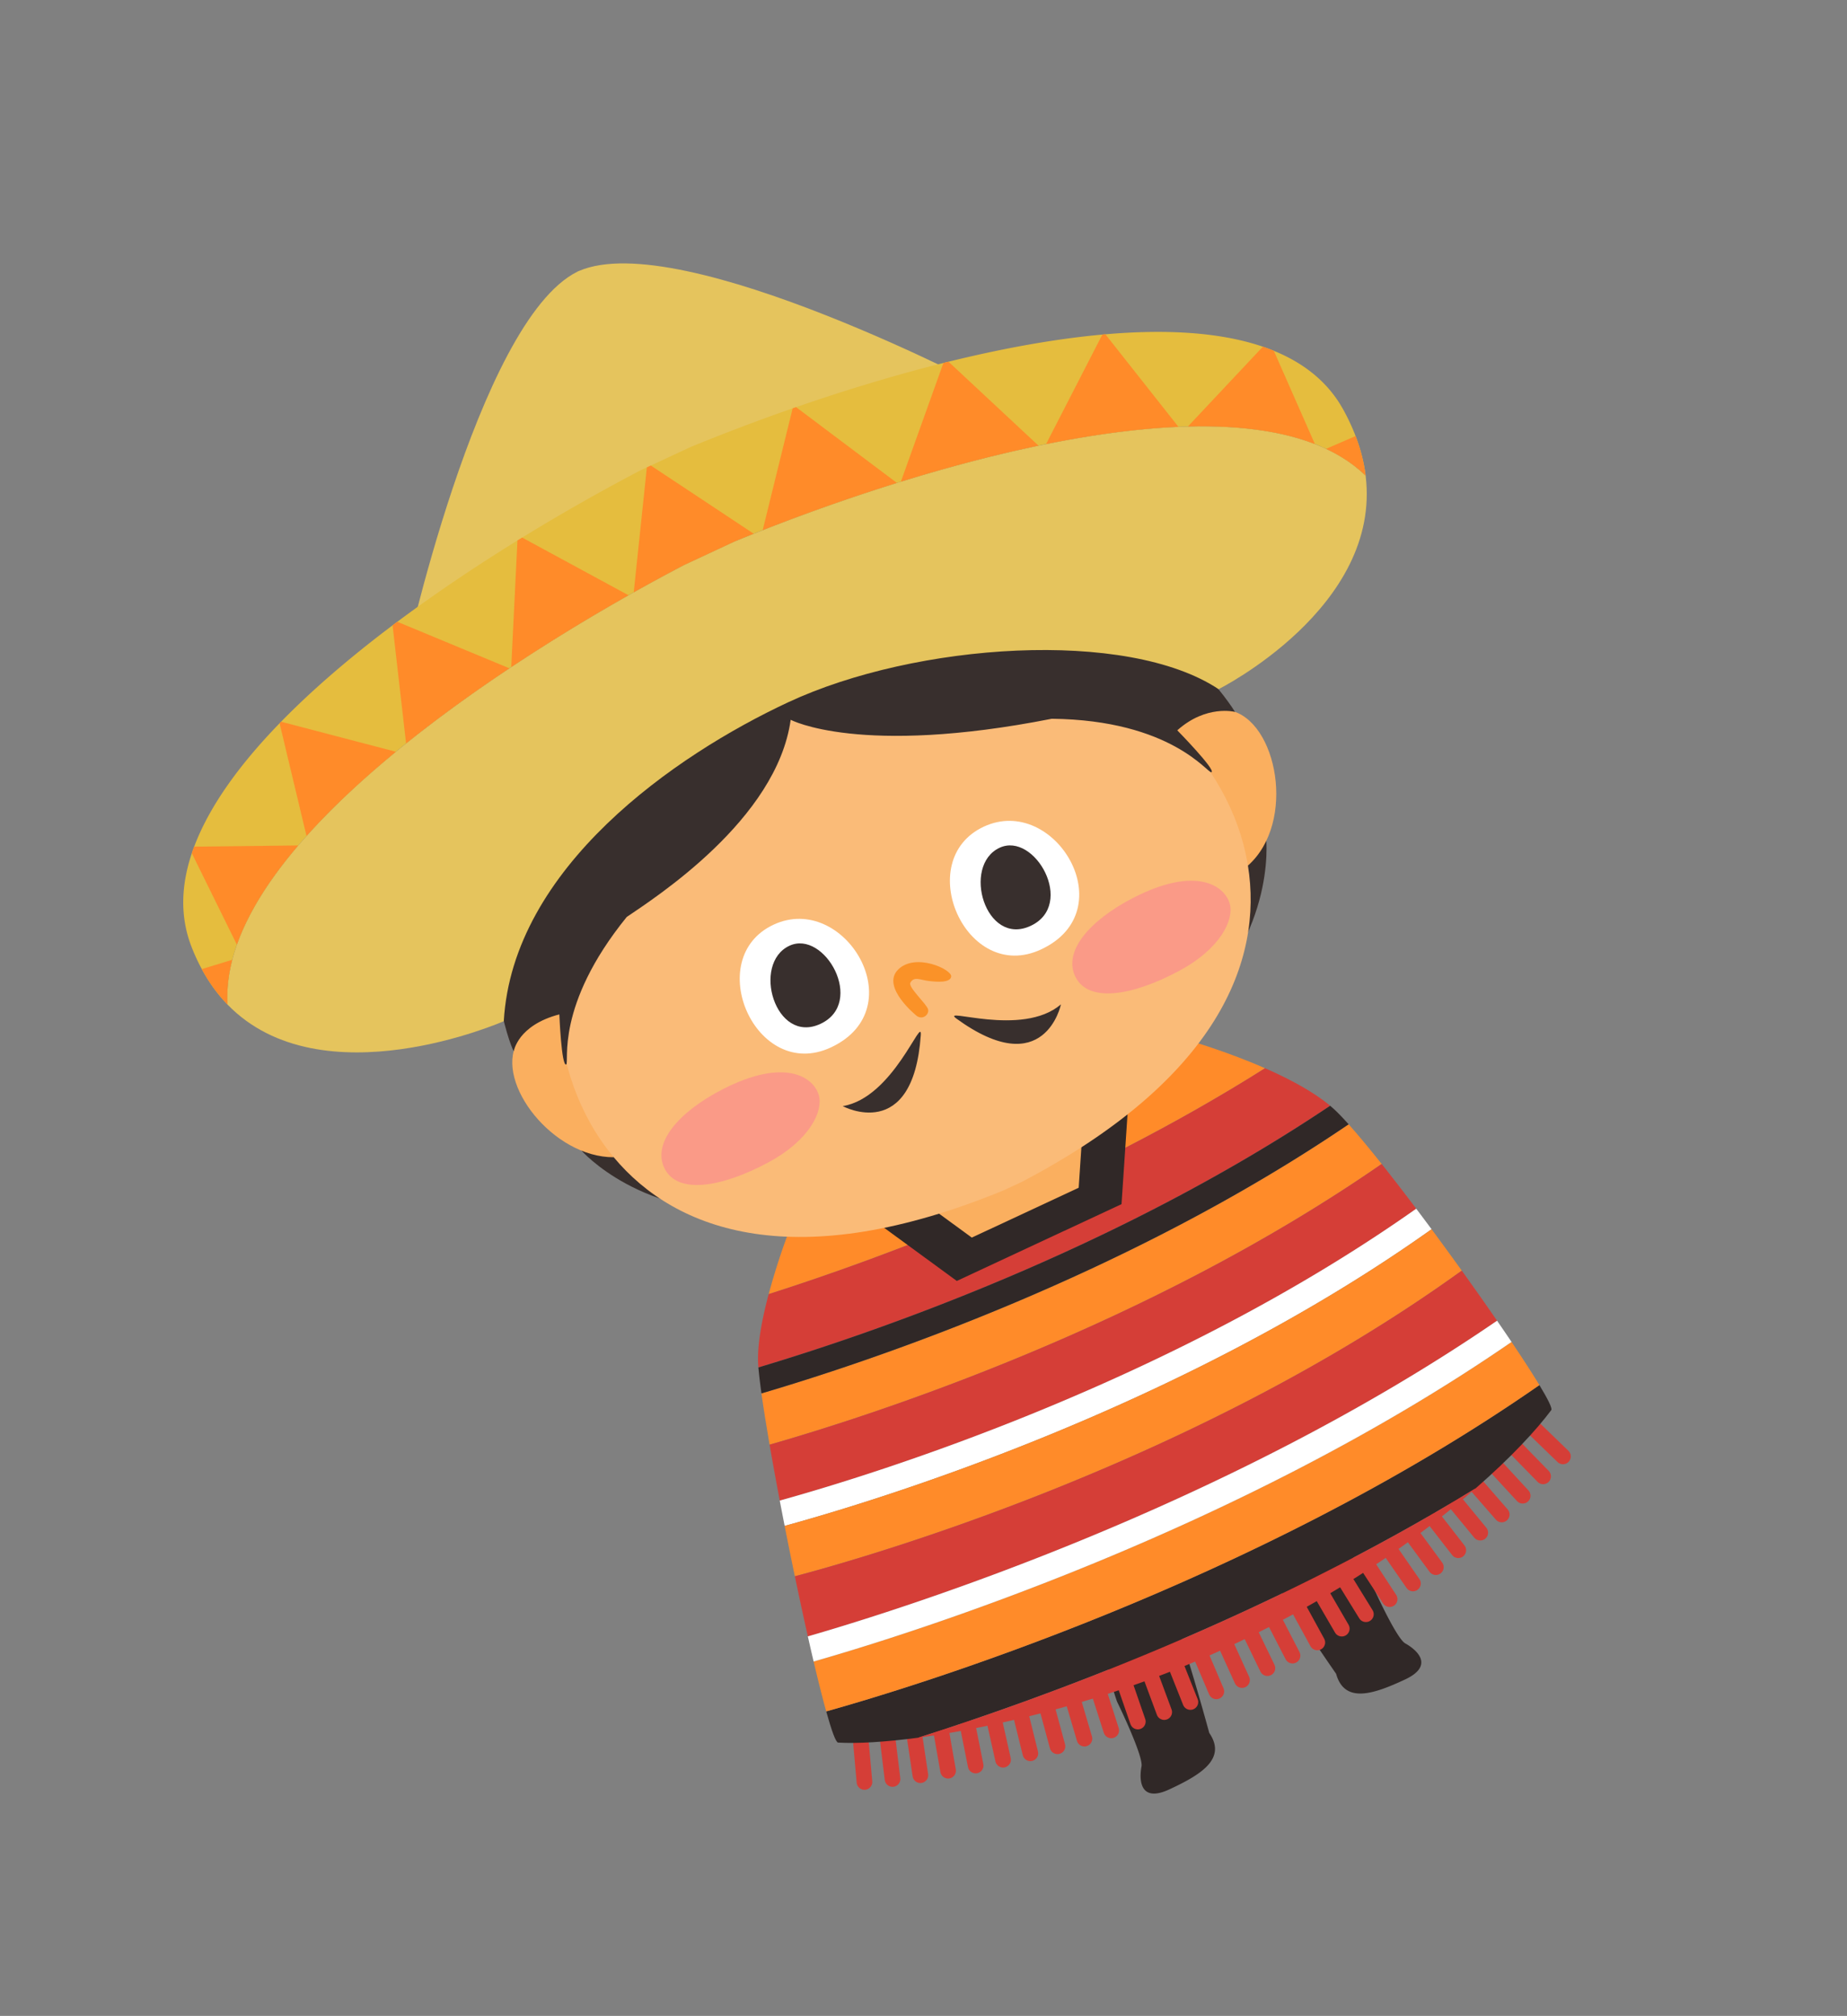
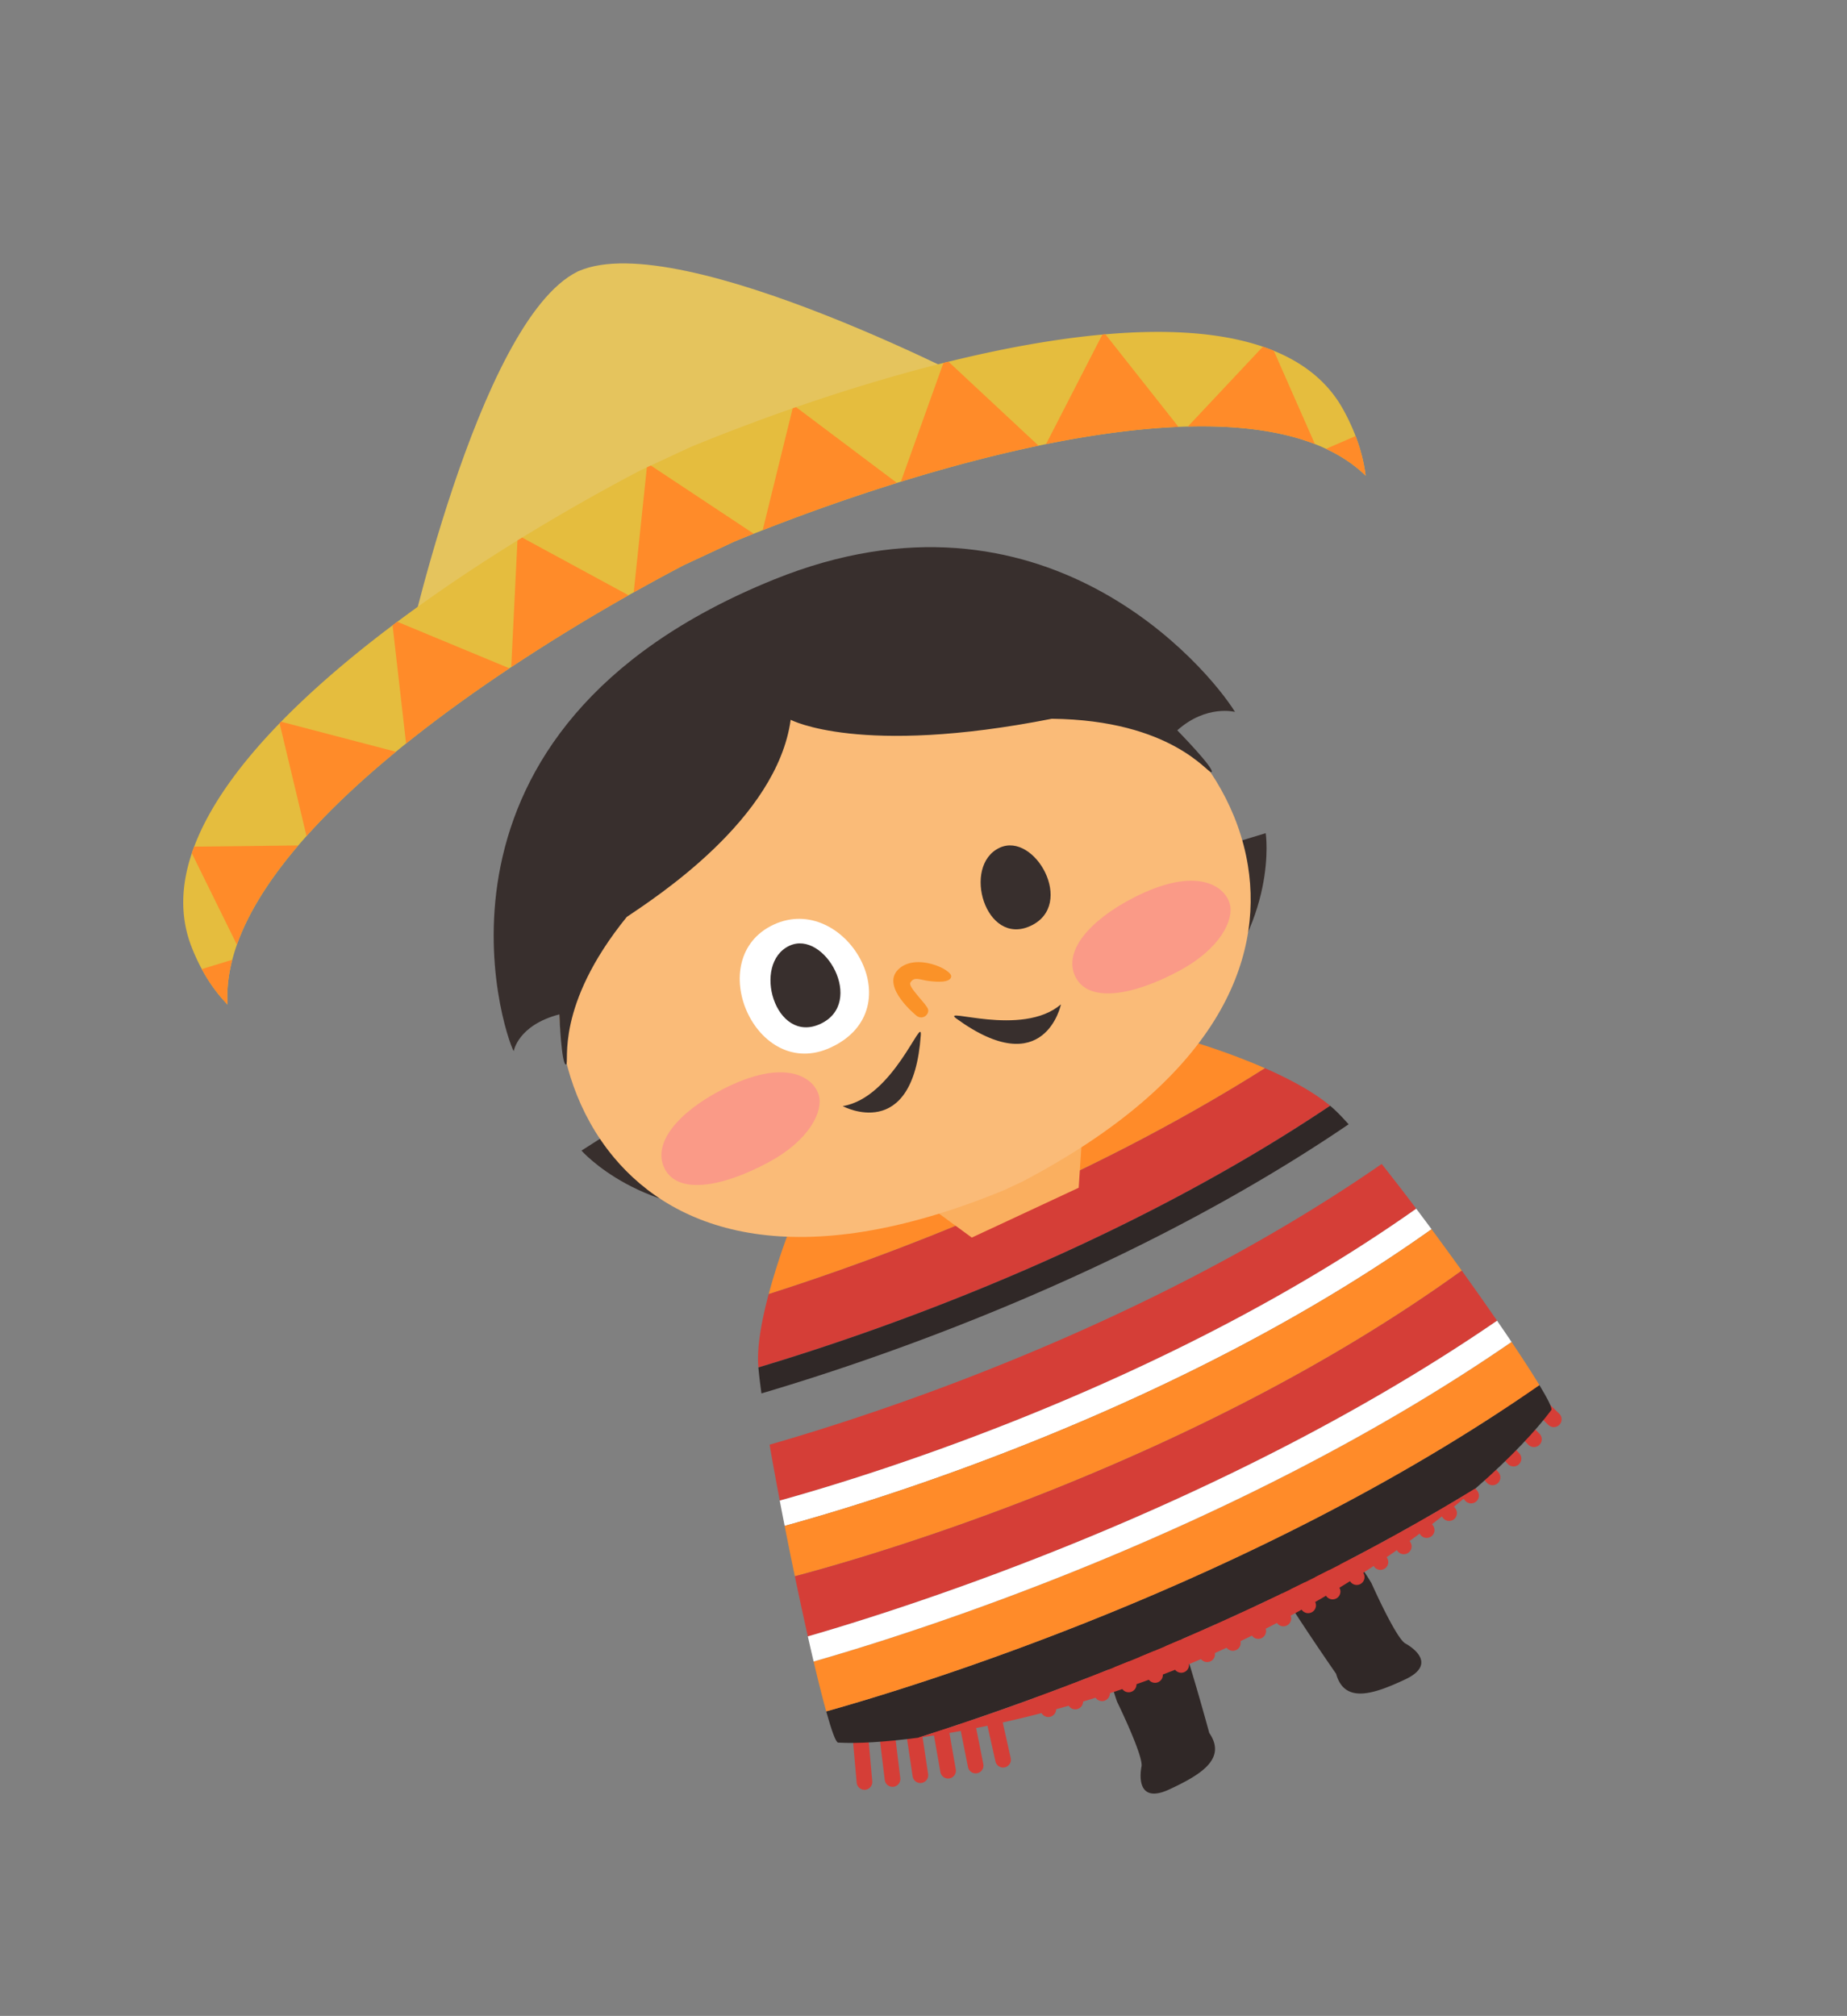
<svg xmlns="http://www.w3.org/2000/svg" width="284" height="310" fill="none">
  <rect width="100%" height="100%" fill="#808080" stroke="none" />
  <g clip-path="url(#clip0_1_13191)">
    <path d="M89.41 176.937s9.249 10.526 27.208 9.222l-8.079-21.43-19.13 12.207v.001zm105.21-48.81s2.077 13.618-10.465 26.54l-11.224-19.964 21.688-6.578.001.002z" fill="#382F2D" />
    <path d="M179.001 245.923c-1.427-.218-12.562.554-7.24 15.754 0 0 4.076 8.34 3.761 9.961-.019.091-.035.193-.051.294-.29 1.881-.131 5.316 4.345 3.228 4.721-2.201 8.881-4.656 6.123-8.675 0 0-.122-.452-.332-1.209-1.208-4.37-5.387-19.168-6.604-19.354l-.002.001zm37.343 6.95a10.247 10.247 0 00-.258-.15c-1.446-.8-5.213-9.284-5.213-9.284-8.225-13.847-15.971-5.813-16.722-4.58-.639 1.051 8.011 13.766 10.58 17.499.445.647.713 1.032.713 1.032 1.306 4.696 5.861 3.087 10.581.886 4.478-2.088 1.947-4.419.32-5.404l-.001.001z" fill="#302827" />
    <path d="M88.997 41.68l-.004-.01c-.04.018-.078.042-.12.061-.039.018-.082.033-.123.052l.005.01c-15.372 7.658-26.761 60.799-26.761 60.799 1.192-1.129 89.147-42.143 90.777-42.33 0 0-48.029-25.434-63.775-18.582h.001z" fill="#E5C45D" />
-     <path d="M189.128 109.247c-4.725-.993-7.13 1.267-8.295 3.219 2.702 4.086 9.314 17.948 11.052 20.644 7.498-6.663 4.501-22.337-2.757-23.863zM86.006 155.989c-2.1-.001-4.655.881-6.53 4.39-3.306 6.185 5.529 17.595 14.89 17.58-2.775-7.519-6.013-15.67-8.36-21.97z" fill="#FAAF5F" />
-     <path d="M132.401 268.177l.522 5.852m3.602-6.292l.712 5.835m3.413-6.396l.87 5.811m3.245-6.481l1.015 5.788m3.089-6.557l1.15 5.763m2.934-6.627l1.283 5.734m2.784-6.692l1.411 5.705m2.633-6.752l1.538 5.671m2.482-6.81l1.663 5.634m2.328-6.862l1.793 5.595m2.169-6.913l1.919 5.554m2.012-6.963l2.045 5.508m1.854-7.006l2.171 5.458m1.687-7.048l2.301 5.408m1.519-7.087l2.431 5.35m1.346-7.122l2.561 5.289m1.17-7.151l2.691 5.224m.992-7.18l2.82 5.155m.809-7.202l2.952 5.082m.625-7.221l3.083 5.003m.434-7.235l3.214 4.919m.243-7.242l3.344 4.83m.046-7.246l3.476 4.738m-.154-7.245l3.603 4.64m-.353-7.239l3.733 4.538m-.556-7.226l3.856 4.431m-.761-7.207l3.985 4.321m-.965-7.183l4.105 4.204m-1.171-7.151l4.223 4.084" stroke="#D53E37" stroke-width="2.404" stroke-linecap="round" stroke-linejoin="round" />
-     <path d="M212.45 178.99c-1.913-2.405-3.649-4.499-5.082-6.098-34.033 23.136-72.802 36.23-90.286 41.384.311 2.237.739 4.922 1.25 7.884 16.534-4.742 58.228-18.297 94.117-43.169l.001-.001z" fill="#FF8B29" />
+     <path d="M132.401 268.177l.522 5.852m3.602-6.292l.712 5.835m3.413-6.396l.87 5.811m3.245-6.481l1.015 5.788m3.089-6.557l1.15 5.763m2.934-6.627l1.283 5.734m2.784-6.692m2.633-6.752l1.538 5.671m2.482-6.81l1.663 5.634m2.328-6.862l1.793 5.595m2.169-6.913l1.919 5.554m2.012-6.963l2.045 5.508m1.854-7.006l2.171 5.458m1.687-7.048l2.301 5.408m1.519-7.087l2.431 5.35m1.346-7.122l2.561 5.289m1.17-7.151l2.691 5.224m.992-7.18l2.82 5.155m.809-7.202l2.952 5.082m.625-7.221l3.083 5.003m.434-7.235l3.214 4.919m.243-7.242l3.344 4.83m.046-7.246l3.476 4.738m-.154-7.245l3.603 4.64m-.353-7.239l3.733 4.538m-.556-7.226l3.856 4.431m-.761-7.207l3.985 4.321m-.965-7.183l4.105 4.204m-1.171-7.151l4.223 4.084" stroke="#D53E37" stroke-width="2.404" stroke-linecap="round" stroke-linejoin="round" />
    <path d="M217.764 185.872a351.264 351.264 0 00-5.313-6.882c-35.889 24.873-77.584 38.428-94.117 43.169.464 2.683.993 5.591 1.566 8.599 14.977-4.163 59.954-18.126 97.866-44.886h-.002zm-13.239-15.83c-2.636-2.211-6.382-4.182-10.028-5.782-28.104 17.755-58.207 28.952-76.301 34.727-1.031 3.867-1.837 8.039-1.602 11.054.006.075.013.16.021.239 17.81-5.327 54.933-18.11 87.909-40.24l.001.002z" fill="#D53E37" />
    <path d="M207.37 172.892c-.883-.984-1.651-1.785-2.272-2.352a17.867 17.867 0 00-.574-.499c-32.976 22.13-70.1 34.911-87.909 40.239.089 1.07.251 2.421.47 3.995 17.484-5.154 56.253-18.248 90.286-41.384l-.001.001z" fill="#302827" />
    <path d="M194.496 164.261c-5.99-2.628-11.695-4.249-11.695-4.249l-22.355 8.19-18.201 8.487-20.643 11.86s-1.931 4.908-3.405 10.438c18.093-5.775 48.195-16.974 76.301-34.727l-.002.001z" fill="#FF8B29" />
    <path d="M220.122 189.027a464.173 464.173 0 00-2.359-3.156c-37.91 26.759-82.888 40.723-97.866 44.886.244 1.283.496 2.582.753 3.89 14.018-3.837 60.59-17.961 99.472-45.62z" fill="#fff" />
    <path d="M127.042 263.175c.827 2.97 1.479 4.778 1.829 4.798 2.903.166 7.154-.07 12.301-.753 18.486-5.857 53.121-18.349 85.736-38.354 5.415-4.727 9.328-8.952 11.621-12.027.19-.255-.51-1.665-1.826-3.844-44.203 30.756-97.15 46.688-109.661 50.18z" fill="#302827" />
    <path d="M125.107 255.503c.701 2.985 1.362 5.609 1.935 7.672 12.51-3.492 65.457-19.424 109.66-50.179-1.069-1.771-2.543-4.05-4.285-6.637-42.478 29.284-92.681 44.965-107.31 49.144zm99.657-60.111a525.045 525.045 0 00-4.643-6.365c-38.881 27.661-85.452 41.785-99.472 45.62a708.315 708.315 0 001.57 7.752c11.369-3.006 61.519-17.382 102.545-47.007z" fill="#FF8B29" />
    <path d="M141.172 267.22c12.701-1.69 30.875-6.117 47.828-14.022 16.953-7.905 29.09-16.633 37.908-24.332-32.615 20.005-67.25 32.497-85.736 38.354zm89.021-64.124a494.79 494.79 0 00-5.428-7.704c-41.026 29.624-91.176 44.001-102.545 47.006a587.077 587.077 0 001.998 9.242c15.524-4.485 64.359-20.009 105.976-48.545l-.001.001z" fill="#D53E37" />
    <path d="M232.418 206.358a337.02 337.02 0 00-2.225-3.262c-41.616 28.535-90.452 44.06-105.976 48.545.302 1.339.598 2.63.889 3.863 14.63-4.179 64.832-19.861 107.311-49.145l.001-.001z" fill="#fff" />
-     <path d="M147.12 196.98l-19.669-14.39 46.62-21.739-1.62 24.317-25.331 11.812z" fill="#302827" />
    <path d="M139.092 182.754l10.333 7.559 16.437-7.665.85-12.774-27.62 12.88z" fill="#FAAF5F" />
    <path d="M180.833 112.466c-2.24-2.124-4.648-3.622-6.768-4.815-32.812-18.444-55.984-2.507-55.984-2.507-8.2 3.999-25.08 9.513-31.38 43.246-.413 2.213-.808 4.781-.694 7.598.28 6.967 2.789 15.28 8.361 21.97 9.565 11.484 28.16 18.18 60.026 5.059l2.685-1.252c30.135-15.768 37.173-34.041 34.806-48.655-1.382-8.541-5.974-15.833-11.052-20.644z" fill="#FABB78" />
-     <path d="M151.27 127.122c10.892-5.08 21.694 12.87 8.804 18.881-11.558 5.389-19.879-13.717-8.804-18.881z" fill="#fff" />
    <path d="M153.699 130.366c5.397-2.517 11.749 8.758 4.778 12.009-6.972 3.251-10.626-9.282-4.778-12.009z" fill="#382F2D" />
    <path d="M118.952 142.191c10.893-5.079 21.695 12.871 8.805 18.881-11.559 5.39-19.88-13.716-8.805-18.881z" fill="#fff" />
    <path d="M121.383 145.435c5.398-2.517 11.75 8.758 4.778 12.009-6.971 3.251-10.625-9.282-4.778-12.009z" fill="#382F2D" />
    <path d="M174.272 138.058c9.62-4.948 14.038-1.882 14.819.927.682 2.453-1.448 6.914-7.766 10.302-7.287 3.91-13.919 4.908-15.935.988-2.016-3.92 2.113-8.737 8.884-12.218l-.002.001zm-63.18 29.461c9.62-4.947 14.037-1.881 14.818.928.682 2.453-1.448 6.913-7.765 10.302-7.288 3.909-13.92 4.908-15.936.988-2.016-3.92 2.115-8.738 8.884-12.218h-.001z" fill="#FA9A87" />
    <path d="M140.975 156.236s-5.547-4.423-2.899-7.115c2.651-2.692 8.336-.034 8.181 1.057-.133.955-2.115.847-3.479.67-1.364-.175-2.217-.737-2.799.265-.392.673 2.509 3.281 2.724 4.097.199.754-.762 1.681-1.73 1.027l.002-.001z" fill="#FA9228" />
    <path d="M141.581 159.194c.227-3.241-4.206 9.625-12.007 10.904 0 0 10.833 5.852 12.007-10.904zm5.483-2.556c-2.629-1.91 10.076 2.964 16.07-2.19 0 0-2.48 12.061-16.07 2.19zm42.837-47.161c-4.177-6.745-29.479-37.113-70.871-20.368-57.272 23.17-41.52 69.994-40.037 72.543 0 0 .612-3.986 7.012-5.663 0 0 .327 8.044 1.054 7.705.527-.246-1.786-9.01 9.312-22.688 4.274-2.909 23.083-14.962 25.205-30.319 0 0 10.599 5.667 40.154-.158 18.436.211 24.006 8.477 24.546 8.225.725-.338-5.254-6.446-5.254-6.446 4.47-4 8.879-2.831 8.879-2.831z" fill="#382F2D" />
-     <path d="M77.464 157.034c1.362-23.621 26.311-40.918 43.739-49.045 19.609-9.144 52.085-11.358 66.17-2.011 0 0 25.102-12.558 22.61-32.828-17.287-16.878-67.483-2.028-97.056 10.128l-7.773 3.624c-28.223 14.789-71.656 43.546-70.161 67.587 14.469 14.882 42.47 2.548 42.47 2.548v-.003z" fill="#E5C45D" />
    <path d="M206.498 62.91c-2.318-4.165-5.992-7.07-10.635-8.968a30.102 30.102 0 00-1.681-.63c-6.652-2.27-15.041-2.7-24.212-1.904a35.36 35.36 0 00-.468.042c-7.548.687-15.609 2.19-23.659 4.173-.259.064-.521.128-.781.194-7.735 1.934-15.442 4.3-22.651 6.795a309.095 309.095 0 00-16.255 6.143l-7.773 3.624A308.947 308.947 0 0080.29 82.668c-.24.146-.482.295-.723.444-6.198 3.831-12.5 8.045-18.475 12.502-.243.182-.485.361-.726.543-6.28 4.728-12.166 9.724-17.146 14.827-.076.078-.15.157-.228.235-6.082 6.268-10.776 12.692-13.135 18.976a31.94 31.94 0 00-.359 1.006c-1.65 4.907-1.837 9.716-.09 14.289a29.774 29.774 0 001.622 3.536c1.15 2.131 2.485 3.94 3.964 5.46-.14-2.261.116-4.563.722-6.892.2-.772.44-1.545.712-2.321 1.783-5.042 5.095-10.181 9.44-15.264.413-.482.836-.965 1.265-1.445 3.944-4.409 8.634-8.763 13.742-12.962.518-.425 1.04-.851 1.568-1.273 5.034-4.041 10.428-7.925 15.889-11.56.091-.062.186-.123.28-.186a298.72 298.72 0 0118.037-11.048c.267-.15.531-.3.797-.448a303.092 303.092 0 017.711-4.188l7.773-3.625c.968-.397 1.961-.8 2.971-1.201l1.372-.544a306.572 306.572 0 0121.247-7.454c6.925-2.142 14.102-4.064 21.17-5.54.386-.08.771-.162 1.155-.24 7.038-1.422 13.947-2.383 20.366-2.653.483-.02.963-.037 1.44-.05 7.411-.193 14.112.584 19.537 2.696.586.229 1.155.475 1.71.736 2.318 1.084 4.369 2.445 6.087 4.123-.241-1.959-.743-3.992-1.543-6.09a32.343 32.343 0 00-1.941-4.147h-.002z" fill="#E5BD3E" />
    <path d="M99.464 71.87l-2.021 19.218a303.436 303.436 0 017.711-4.188l7.773-3.625c.968-.397 1.961-.8 2.971-1.201l-15.824-10.487-.61.284zm45.597-16.054l-6.543 18.258c6.926-2.14 14.103-4.064 21.171-5.539l-13.847-12.913c-.259.063-.521.127-.781.194zm63.378 11.241l-4.544 1.968c2.318 1.084 4.369 2.445 6.087 4.123-.241-1.959-.743-3.992-1.543-6.09zm-14.257-13.746l-11.533 12.281c7.41-.192 14.112.585 19.537 2.696l-6.323-14.348a30.102 30.102 0 00-1.681-.63v.001zm-24.684-1.861l-8.657 16.847c7.039-1.423 13.948-2.384 20.366-2.653l-11.239-14.236-.469.043-.001-.002zM34.992 154.487c-.14-2.261.116-4.564.722-6.893l-4.685 1.432c1.151 2.131 2.485 3.94 3.965 5.46l-.002.001zm25.371-58.331l2.078 18.175c5.034-4.041 10.428-7.925 15.89-11.56l-17.24-7.16-.726.544-.002.001zM79.565 83.11l-.956 19.476a298.513 298.513 0 0118.038-11.048l-16.36-8.872-.722.445zm-50.071 48.091l6.93 14.073c1.783-5.042 5.096-10.181 9.44-15.264l-16.011.184c-.125.336-.247.671-.359 1.007zm92.388-68.408L117.27 81.53a306.375 306.375 0 0120.643-7.27l-15.504-11.65c-.176.06-.351.121-.527.184zm-78.894 48.425l4.144 17.348c3.944-4.409 8.635-8.764 13.742-12.962l-17.656-4.622-.228.235-.002.001z" fill="#FF8B29" />
  </g>
  <defs>
    <clipPath id="clip0_1_13191">
      <path fill="#fff" transform="rotate(-25 187.454 41.05)" d="M0 0h195.56v250H0z" />
    </clipPath>
  </defs>
</svg>